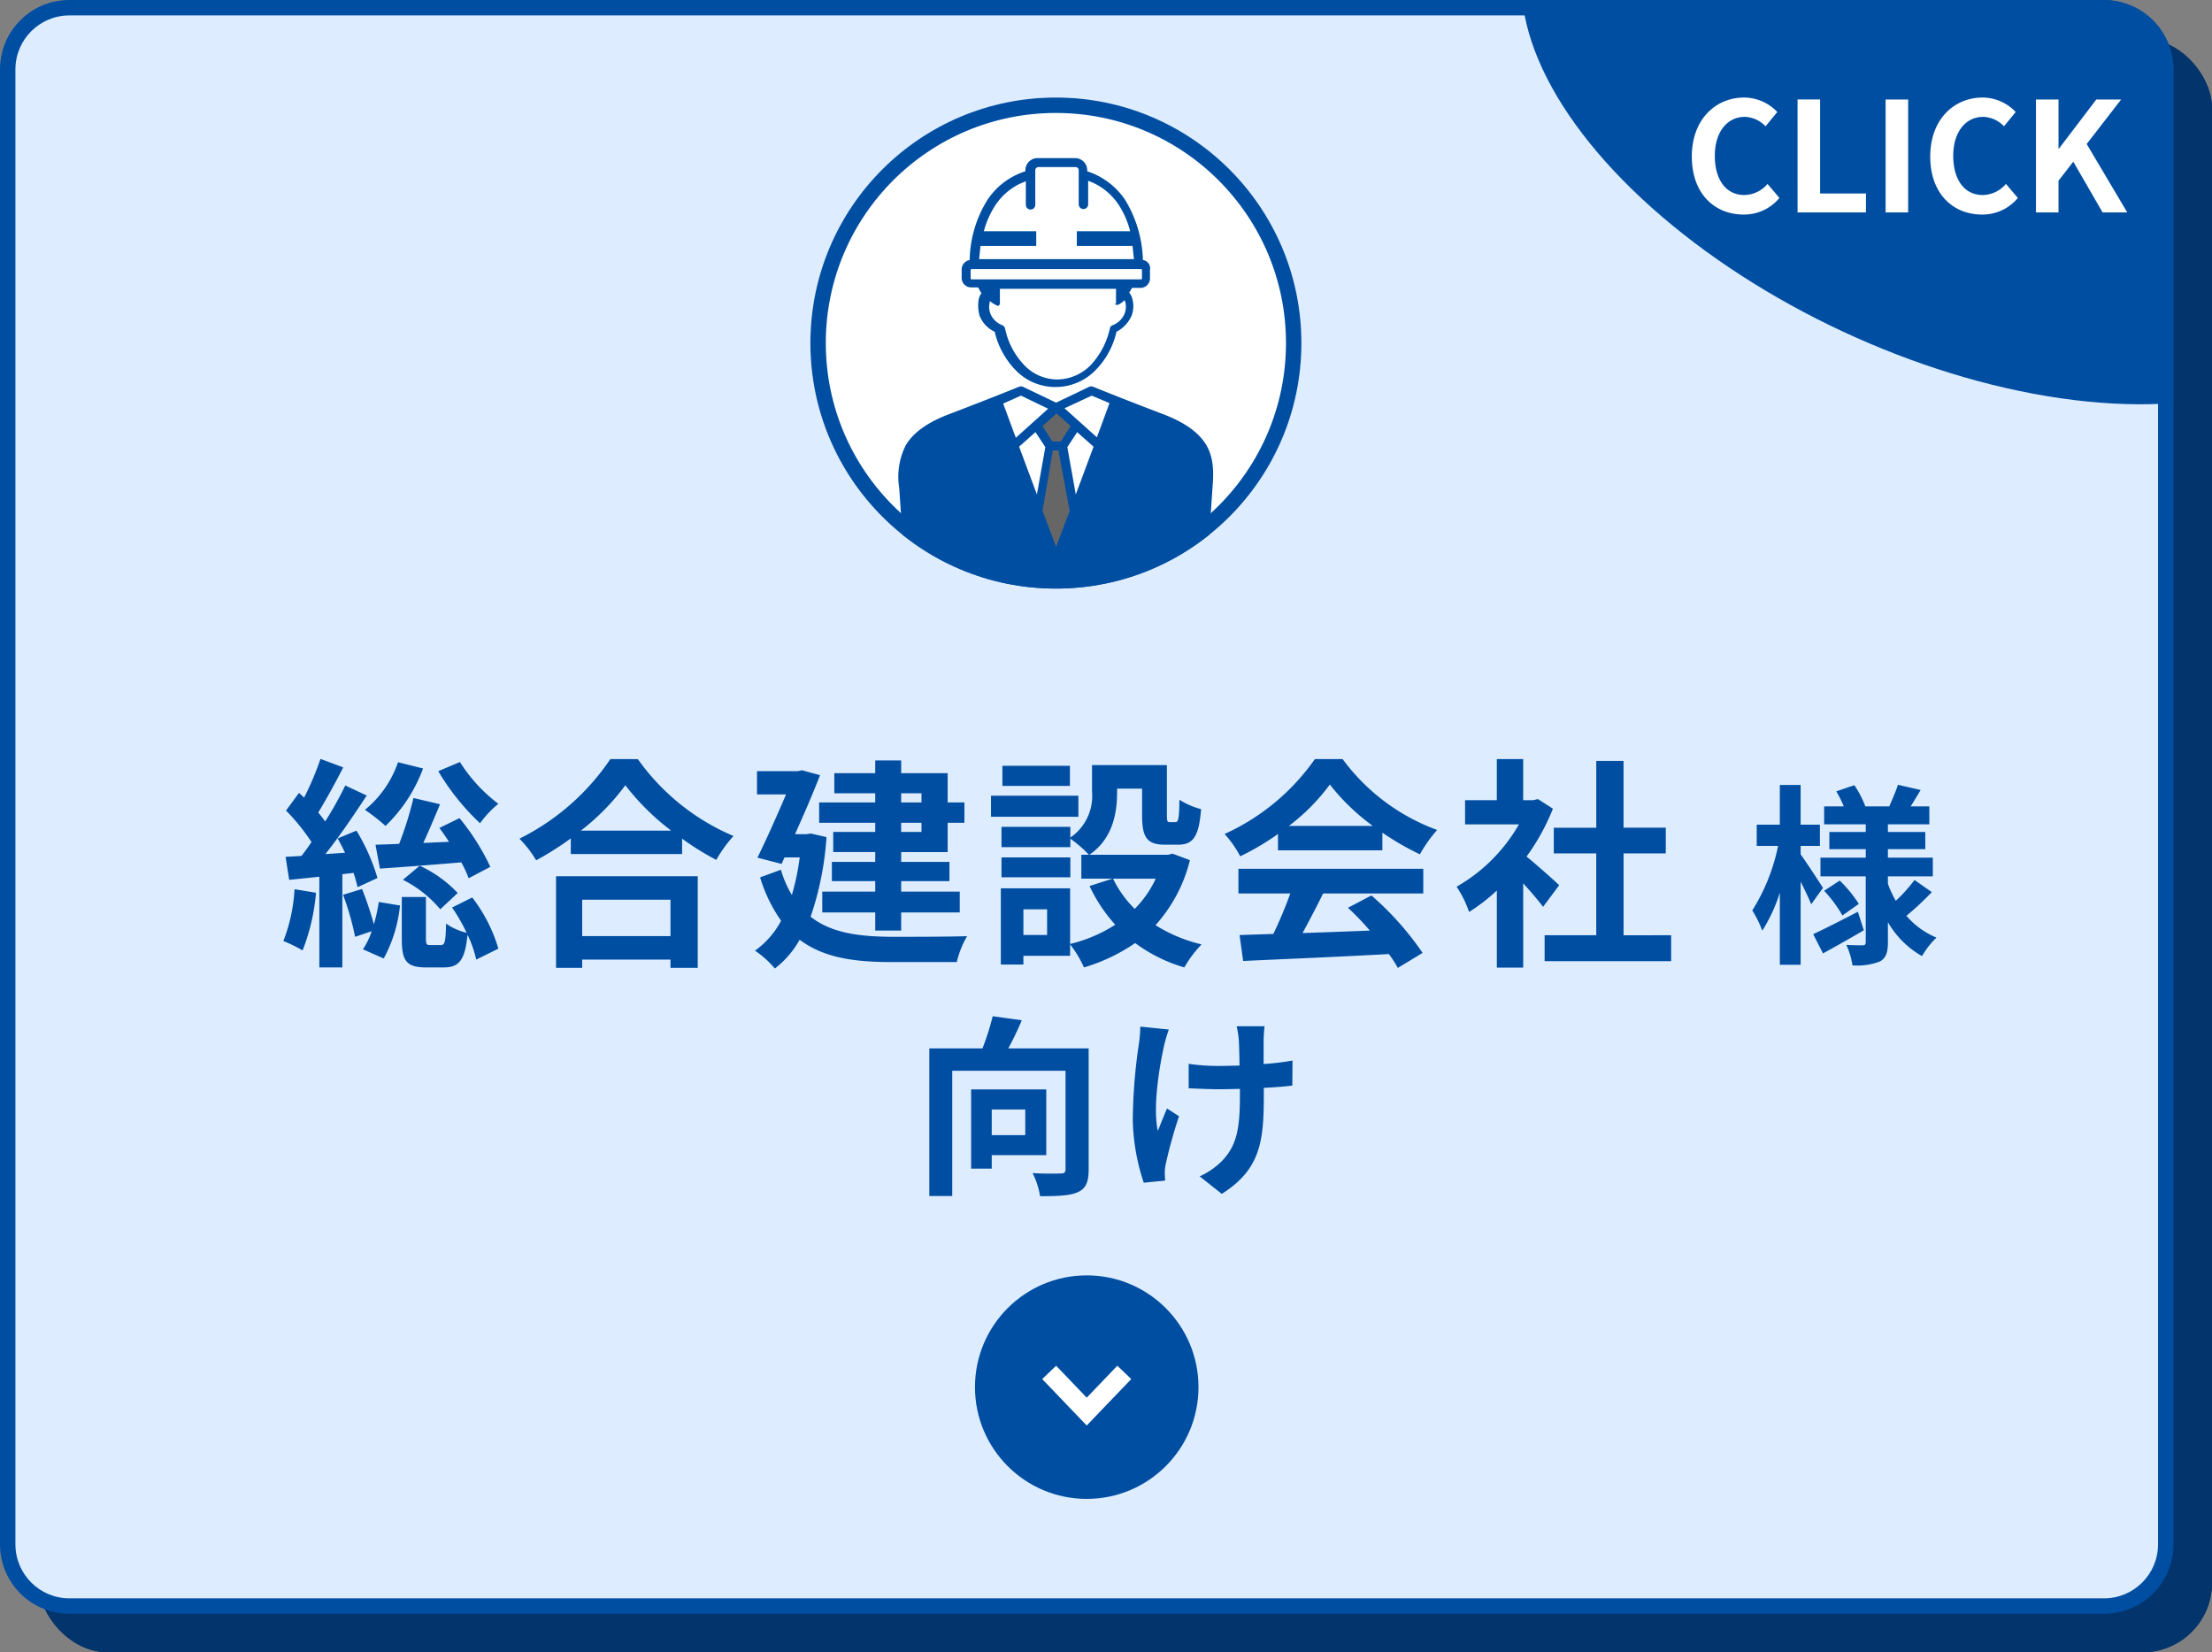
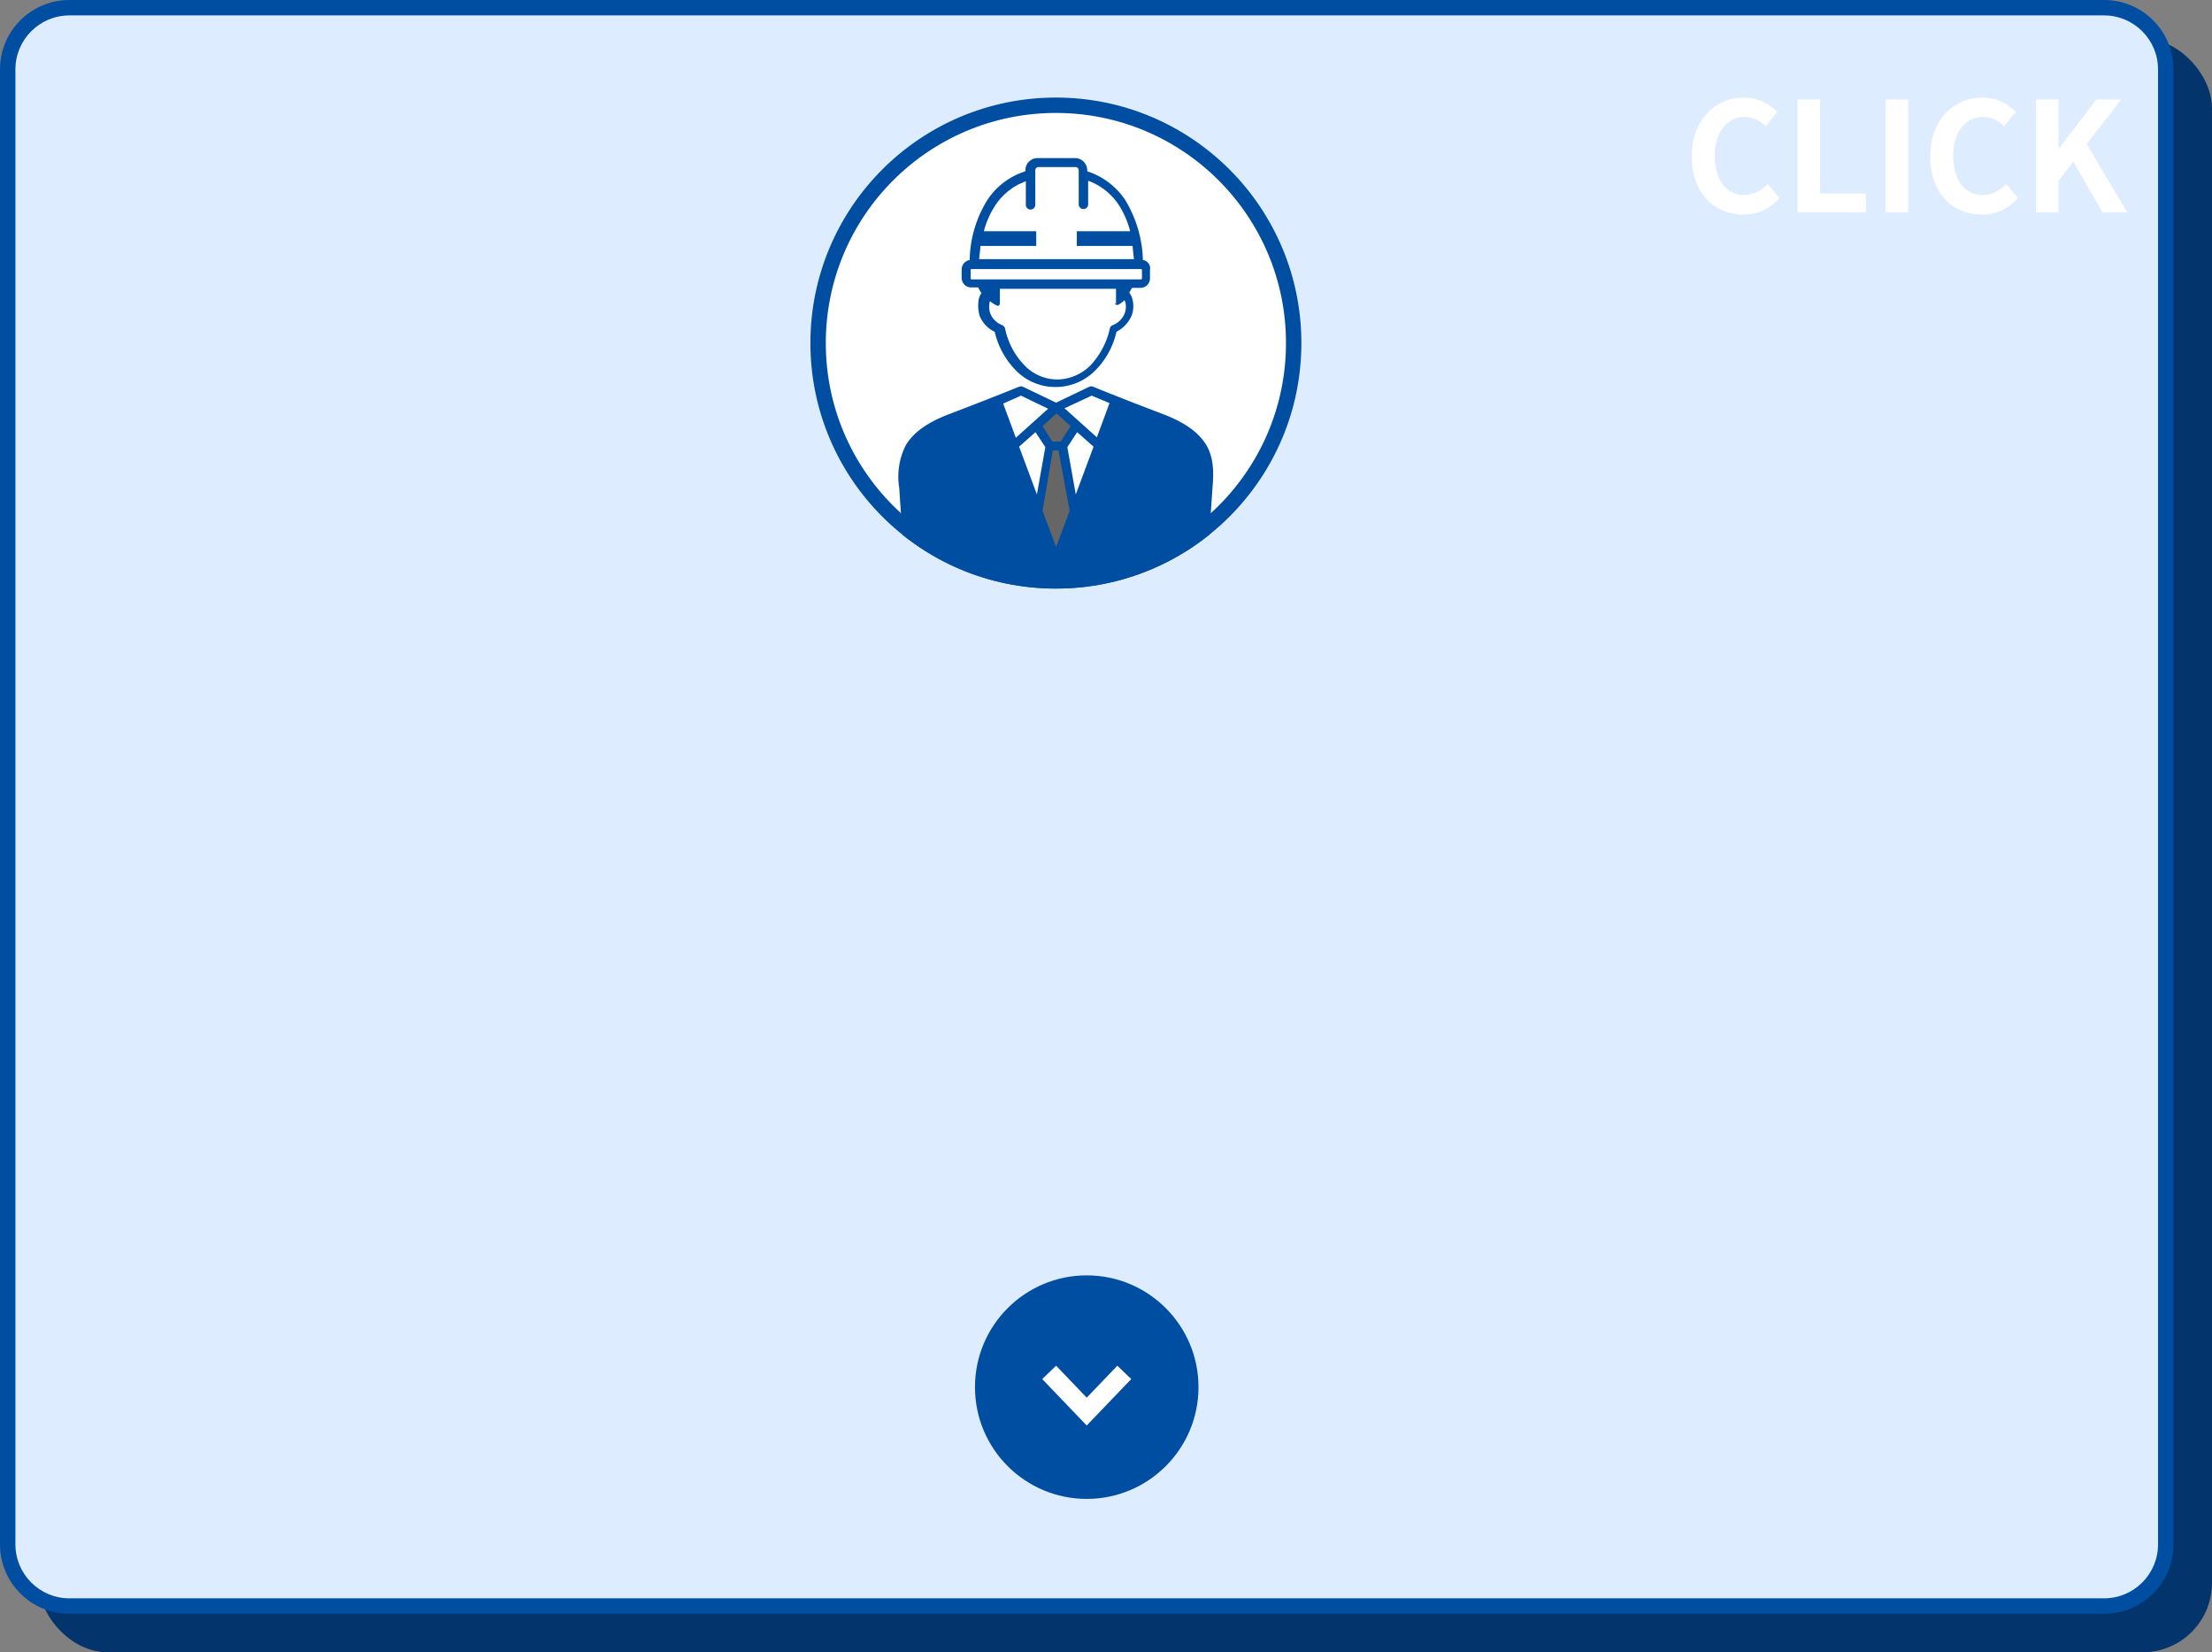
<svg xmlns="http://www.w3.org/2000/svg" id="コンポーネント_76_4" data-name="コンポーネント 76 – 4" width="287" height="214.37" viewBox="0 0 287 214.37">
  <rect x="0" y="0" width="287" height="214.37" fill="#808080" stroke="none" />
  <defs>
    <clipPath id="clip-path">
      <rect id="長方形_3655" data-name="長方形 3655" width="282" height="209.37" rx="9" fill="#fff" />
    </clipPath>
    <clipPath id="clip-path-2">
      <circle id="楕円形_239" data-name="楕円形 239" cx="31.854" cy="31.854" r="31.854" fill="none" stroke="#004ea2" stroke-width="2" />
    </clipPath>
  </defs>
  <g id="長方形_3653" data-name="長方形 3653" transform="translate(5 5)" fill="#03356c" stroke="#03356c" stroke-width="2">
    <rect width="282" height="209.37" rx="9" stroke="none" />
-     <rect x="1" y="1" width="280" height="207.37" rx="8" fill="none" />
  </g>
  <g id="パス_44115" data-name="パス 44115" fill="#ddedff">
    <path d="M 273 208.37 L 9 208.37 C 4.589 208.37 1 204.781 1 200.37 L 1 9 C 1 4.589 4.589 1 9 1 L 273 1 C 277.411 1 281 4.589 281 9 L 281 200.37 C 281 204.781 277.411 208.37 273 208.37 Z" stroke="none" />
    <path d="M 9 2 C 5.14 2 2 5.14 2 9 L 2 200.37 C 2 204.23 5.14 207.37 9 207.37 L 273 207.37 C 276.86 207.37 280 204.23 280 200.37 L 280 9 C 280 5.14 276.86 2 273 2 L 9 2 M 9 -1.52587890625e-05 L 273 -1.52587890625e-05 C 277.971 -1.52587890625e-05 282 4.029 282 9 L 282 200.37 C 282 205.341 277.971 209.37 273 209.37 L 9 209.37 C 4.029 209.37 0 205.341 0 200.37 L 0 9 C 0 4.029 4.029 -1.52587890625e-05 9 -1.52587890625e-05 Z" stroke="none" fill="#004ea2" />
  </g>
  <g id="グループ_14787" data-name="グループ 14787" transform="translate(126.5 165.468)">
    <circle id="楕円形_237" data-name="楕円形 237" cx="14.5" cy="14.5" r="14.5" fill="#004ea2" />
    <path id="パス_44098" data-name="パス 44098" d="M16611.334-4390l4.871,5.084,4.875-5.084" transform="translate(-16601.707 4402.587)" fill="none" stroke="#fff" stroke-width="2.5" />
  </g>
  <g id="グループ_2749" data-name="グループ 2749" clip-path="url(#clip-path)">
-     <ellipse id="楕円形_247" data-name="楕円形 247" cx="58.5" cy="30.5" rx="58.5" ry="30.5" transform="translate(211.845 -37) rotate(25)" fill="#004ea2" />
-   </g>
+     </g>
  <path id="パス_44106" data-name="パス 44106" d="M7.349,6.132a5.92,5.92,0,0,0,4.665-2.154L10.472,2.159A4.034,4.034,0,0,1,7.447,3.6c-2.313,0-3.815-1.917-3.815-5.1,0-3.143,1.66-5.04,3.874-5.04a3.853,3.853,0,0,1,2.708,1.225L11.737-7.17A5.966,5.966,0,0,0,7.447-9.048c-3.7,0-6.8,2.827-6.8,7.649C.648,3.484,3.652,6.132,7.349,6.132Zm7.017-.277H23.24V3.4h-5.95v-12.2H14.365Zm11.425,0h2.925V-8.791H25.79Zm12.492.277a5.92,5.92,0,0,0,4.665-2.154L41.405,2.159A4.034,4.034,0,0,1,38.381,3.6c-2.313,0-3.815-1.917-3.815-5.1,0-3.143,1.66-5.04,3.874-5.04a3.853,3.853,0,0,1,2.708,1.225L42.67-7.17a5.966,5.966,0,0,0-4.289-1.878c-3.7,0-6.8,2.827-6.8,7.649C31.581,3.484,34.586,6.132,38.282,6.132ZM45.3,5.855h2.925V1.744L50.142-.727l3.8,6.582h3.2L51.881-3.019l4.467-5.772H53.126L48.284-2.426h-.059V-8.791H45.3Z" transform="translate(218.861 21.702)" fill="#fff" />
  <g id="グループ_14800" data-name="グループ 14800" transform="translate(105.145 12.654)">
    <circle id="楕円形_240" data-name="楕円形 240" cx="31.854" cy="31.854" r="31.854" fill="none" />
    <circle id="楕円形_245" data-name="楕円形 245" cx="31.854" cy="31.854" r="31.854" fill="#fff" />
    <g id="マスクグループ_2752" data-name="マスクグループ 2752" clip-path="url(#clip-path-2)">
      <g id="グループ_14788" data-name="グループ 14788" transform="translate(11.453 7.856)">
        <g id="グループ_11415" data-name="グループ 11415" transform="translate(0 29.619)">
          <path id="パス_40762" data-name="パス 40762" d="M261.5,72.535l7.656-20.659-3.1-1.276L261.5,52.727,257,50.6l-3.1,1.276Z" transform="translate(-241.068 -50.008)" fill="#fff" />
          <path id="パス_40763" data-name="パス 40763" d="M262.443,67.589l2.309,6.319,2.37-6.319-1.458-8.446,1.7-2.734L264.752,54.1,262.2,56.409l1.7,2.734Z" transform="translate(-244.324 -51.381)" fill="#666" />
          <path id="パス_40764" data-name="パス 40764" d="M272.714,57.266c-.972-1.641-2.8-2.977-5.712-4.071-5.286-2.005-8.993-3.524-8.993-3.524a.666.666,0,0,0-.486,0l-4.314,2.066-4.314-2.066a.666.666,0,0,0-.486,0s-3.585,1.458-8.993,3.524c-2.917,1.094-4.74,2.431-5.712,4.071a9.082,9.082,0,0,0-.851,5.529l.851,12.517a.545.545,0,0,0,.547.547h37.855a.545.545,0,0,0,.547-.547L273.5,62.8C273.686,60.608,273.625,58.846,272.714,57.266Zm-16.953,6.38-1.094-6.137,1.276-1.944,2.127,1.884Zm-.79,2.127-1.762,4.679-1.762-4.679,1.337-7.838h.729Zm-4.253-2.127-2.309-6.2,2.127-1.884,1.276,1.944Zm7.109-12.821,2.309.972L258.5,56.233,254.3,52.466Zm-2.734,3.95-1.276,2.005h-1.094l-1.276-2.005,1.823-1.641Zm-6.441-3.95,3.524,1.7-4.193,3.767-1.641-4.436Z" transform="translate(-232.781 -49.625)" fill="#004ea2" />
        </g>
        <g id="グループ_11413" data-name="グループ 11413" transform="translate(8.174)">
          <path id="パス_40760" data-name="パス 40760" d="M270.1,123.028h-.306c-.306-5.634-2.266-10.227-7.288-11.636v-.612a.967.967,0,0,0-.98-.98h-4.777a.967.967,0,0,0-.98.98v.612c-5.022,1.409-6.982,6-7.288,11.636h-.306a.68.68,0,0,0-.674.674v1.1a.68.68,0,0,0,.674.674h2.389a10.378,10.378,0,0,0-.061,1.347c-.8.245-.98,1.47-.612,2.756a3.434,3.434,0,0,0,1.9,1.837c.98,4.1,3.736,7.043,7.41,7.043s6.431-2.94,7.41-7.043a3.435,3.435,0,0,0,1.9-1.837c.429-1.286.122-2.511-.613-2.756a10.39,10.39,0,0,0-.061-1.347h2.388a.68.68,0,0,0,.674-.674v-1.1A.835.835,0,0,0,270.1,123.028Z" transform="translate(-246.765 -109.188)" fill="#fff" />
          <path id="パス_40761" data-name="パス 40761" d="M269.817,122.028a15.826,15.826,0,0,0-2.327-7.839,9.451,9.451,0,0,0-4.9-3.675v-.122A1.581,1.581,0,0,0,261,108.8H256.16a1.581,1.581,0,0,0-1.592,1.592v.122a9.215,9.215,0,0,0-4.9,3.675,15.223,15.223,0,0,0-2.327,7.839,1.246,1.246,0,0,0-1.041,1.225v1.1a1.228,1.228,0,0,0,1.225,1.225h.919a3.887,3.887,0,0,0,.429.735,2.148,2.148,0,0,0-.367.857,4.9,4.9,0,0,0,.122,2.082,3.855,3.855,0,0,0,1.96,2.082,10.521,10.521,0,0,0,2.756,5.022,7.129,7.129,0,0,0,5.144,2.144,7.232,7.232,0,0,0,5.144-2.144,10.3,10.3,0,0,0,2.756-5.022,4.346,4.346,0,0,0,1.96-2.082,3.516,3.516,0,0,0,.122-2.082,2.132,2.132,0,0,0-.429-.919c.122-.184.245-.429.367-.612h1.1a1.228,1.228,0,0,0,1.225-1.225v-1.1A1.079,1.079,0,0,0,269.817,122.028Zm-19.108-7.165a8.086,8.086,0,0,1,3.062-2.695c.306-.123.551-.245.857-.367v3.062a.612.612,0,0,0,1.225,0v-4.471a.419.419,0,0,1,.429-.429h4.777a.419.419,0,0,1,.429.429V114.8a.612.612,0,1,0,1.225,0V111.74c.306.122.612.245.857.367a8.087,8.087,0,0,1,3.062,2.695,11.375,11.375,0,0,1,1.531,3.491h-6.92v1.9h7.227c.061.551.122,1.164.184,1.715H248.566c.061-.612.122-1.164.184-1.715h7.227v-1.9h-6.8A11.688,11.688,0,0,1,250.709,114.863Zm15.556,12.922a.459.459,0,0,0,.306.061,3.068,3.068,0,0,0,.857-.612c.061.061.061.184.122.306a2.5,2.5,0,0,1-.122,1.47,2.72,2.72,0,0,1-1.531,1.47.537.537,0,0,0-.367.429,10.194,10.194,0,0,1-2.511,4.777,6.2,6.2,0,0,1-4.287,1.837,5.942,5.942,0,0,1-4.287-1.837,9.676,9.676,0,0,1-2.511-4.777.648.648,0,0,0-.367-.429,2.719,2.719,0,0,1-1.531-1.47,2.575,2.575,0,0,1-.061-1.654,3.744,3.744,0,0,0,.857.551c.061,0,.061.061.123.061a.225.225,0,0,0,.184-.061.318.318,0,0,0,.122-.245v-1.9h15.066v1.9C266.143,127.663,266.2,127.724,266.265,127.785Zm3.43-3.368a.132.132,0,0,1-.122.122H247.586a.132.132,0,0,1-.122-.122v-1.1a.132.132,0,0,1,.122-.122h21.986a.132.132,0,0,1,.122.122Z" transform="translate(-246.3 -108.8)" fill="#004ea2" />
        </g>
      </g>
    </g>
    <g id="楕円形_246" data-name="楕円形 246" fill="none" stroke="#004ea2" stroke-width="2">
      <circle cx="31.854" cy="31.854" r="31.854" stroke="none" />
      <circle cx="31.854" cy="31.854" r="30.854" fill="none" />
    </g>
  </g>
-   <path id="パス_44113" data-name="パス 44113" d="M-87.138-22.968a30.651,30.651,0,0,0,5.423,6.757,13.064,13.064,0,0,1,2.378-2.523,20.28,20.28,0,0,1-4.988-5.423Zm6.757,12.412a29.936,29.936,0,0,0-4-6.322l-2.61,1.276c.406.551.841,1.16,1.247,1.8l-3.335.145c.725-1.566,1.479-3.364,2.175-5.017l-3.451-.812a45.055,45.055,0,0,1-1.856,5.945c-1.131.058-2.175.087-3.074.116l.58,3.1c2.9-.2,6.786-.493,10.556-.812a15.437,15.437,0,0,1,.957,2.059ZM-91.72-8.874a15.243,15.243,0,0,1,4.843,3.828l2.262-2.117a15.967,15.967,0,0,0-4.93-3.538Zm-.638-15.254a13.7,13.7,0,0,1-4.292,6.177,24.26,24.26,0,0,1,2.668,2.088,19.842,19.842,0,0,0,4.872-7.453ZM-105.785-7.656a21.793,21.793,0,0,1-1.45,6.728A18.057,18.057,0,0,1-104.741.29,26.566,26.566,0,0,0-103-7.192Zm7.656-2.117a17.051,17.051,0,0,1,.522,1.856l2.581-1.189a25.7,25.7,0,0,0-2.726-6.148l-2.436,1.015c.319.58.638,1.189.957,1.856l-2.552.174c1.827-2.291,3.77-5.162,5.365-7.6l-2.784-1.3a46.518,46.518,0,0,1-2.61,4.669c-.261-.377-.58-.783-.9-1.16,1.015-1.653,2.233-3.886,3.248-5.858l-2.958-1.1a38.022,38.022,0,0,1-2.117,5.017c-.232-.2-.435-.406-.667-.609l-1.682,2.291a26.545,26.545,0,0,1,3.306,4.089c-.435.638-.87,1.247-1.305,1.8l-2.059.116.464,2.987,3.915-.406V2.494h2.987V-9.6Zm-1.363,2.842a34.547,34.547,0,0,1,1.566,5.452L-95.78-2.2A9.33,9.33,0,0,1-96.911.145l2.7,1.189A18.368,18.368,0,0,0-92.1-5.539L-94.852-6a21.729,21.729,0,0,1-.638,2.9,42.515,42.515,0,0,0-1.537-4.582ZM-85.34-5.278A24.1,24.1,0,0,1-83.455-2,7.775,7.775,0,0,1-86.123-3.19c-.058,2.465-.174,2.784-.7,2.784h-1.334c-.493,0-.58-.087-.58-.87V-6.641h-3.132v5.394c0,2.813.522,3.741,3.161,3.741h2.291c1.914,0,2.755-.87,3.074-4.234a14.371,14.371,0,0,1,1.131,3.219L-79.337.058A20.344,20.344,0,0,0-82.73-6.583Zm28.333-1.015v4.727H-68.462V-6.293ZM-71.855,2.552h3.393V1.479h11.455V2.552h3.538V-9.338H-71.855Zm3.219-17.806a29.631,29.631,0,0,0,5.771-5.887,31.768,31.768,0,0,0,5.945,5.887Zm3.828-9.28a30.7,30.7,0,0,1-11.8,10.324A14.083,14.083,0,0,1-74.436-11.4a40.405,40.405,0,0,0,4.495-2.842v2.03H-55.5v-2a34.785,34.785,0,0,0,4.437,2.755,16.857,16.857,0,0,1,2.233-3.1,29.133,29.133,0,0,1-12.412-9.976ZM-24.44-20.1v1.189h-2.639V-20.1Zm0,5.017h-2.639v-1.189h2.639Zm-6-3.828h-7.279v2.639h7.279v1.189h-5.452v2.61h5.452v1.276h-5.626V-8.7h5.626v1.363h-6.873v2.7h6.873v2.349h3.364V-4.64h7.6v-2.7h-7.6V-8.7h6.264v-2.494h-6.264V-12.47h6.032v-3.8h2.175v-2.639h-2.175v-3.8h-6.032V-24.36h-3.364v1.653H-35.75v2.61h5.307Zm-8.352,4.031-.609.087h-1.45c1.189-2.639,2.378-5.394,3.248-7.656l-2.349-.638-.522.116h-5.307v3.016h3.77c-1.073,2.523-2.465,5.655-3.712,8.207l3.132.812.377-.841h1.972A30.6,30.6,0,0,1-41.26-6.9a14.284,14.284,0,0,1-1.421-3.277l-2.7.986a19.558,19.558,0,0,0,2.726,5.626A11.129,11.129,0,0,1-46.045.319a12.234,12.234,0,0,1,2.581,2.32A12.392,12.392,0,0,0-40.245-1.1c3.074,2.32,7.018,2.9,11.919,2.9h8.468a12.17,12.17,0,0,1,1.334-3.364c-2.117.087-8,.087-9.715.087-4.234-.029-7.888-.464-10.585-2.61a39.745,39.745,0,0,0,2.059-10.324Zm33.611-8.787h-8.758v2.61h8.758Zm1.1,3.886H-15.421v2.726H-4.082Zm-1.044,8h-8.932v2.581h8.932ZM5.952-9.019A13.752,13.752,0,0,1,3.226-5.1,14.289,14.289,0,0,1,.413-9.019ZM-8.142-1.711h-3.074V-5.046h3.074ZM8.127-12.267l-.58.145H-2.661c3.016-2.059,3.6-5.365,3.6-8.091v-.493H4.183V-17.2c0,2.871.667,3.77,2.987,3.77H8.852c1.943,0,2.7-1.015,2.987-4.611a9.839,9.839,0,0,1-2.813-1.218c-.029,2.523-.145,2.9-.522,2.9H7.779c-.319,0-.377-.087-.377-.9v-6.5H-2.313V-20.3a6.517,6.517,0,0,1-2.813,5.945v-1.392h-8.932v2.639h8.932v-1.1a15.375,15.375,0,0,1,2.407,2.088H-3.7v3.1H.326l-2.958.957A20.168,20.168,0,0,0,.7-3.045,19.011,19.011,0,0,1-5.155-.551V-7.772h-8.99V2.117h2.929V.986h6.061V-.493a14.6,14.6,0,0,1,1.8,2.987A23.424,23.424,0,0,0,3.284-.667a20.212,20.212,0,0,0,6.38,3.161A14.86,14.86,0,0,1,11.9-.493,19.8,19.8,0,0,1,5.923-2.987a19.568,19.568,0,0,0,4.466-8.439Zm15.109-3.6a26.355,26.355,0,0,0,5.307-5.365,28.223,28.223,0,0,0,5.568,5.365ZM21.815-12.7H35.358v-2.291A35.043,35.043,0,0,0,40.23-12.18a17.875,17.875,0,0,1,2.233-3.161A26.527,26.527,0,0,1,30.2-24.534H26.6a28.8,28.8,0,0,1-11.716,9.715,13.472,13.472,0,0,1,2.03,2.9,33.484,33.484,0,0,0,4.9-2.9Zm-5.133,5.6H23.41a55.691,55.691,0,0,1-2.2,5.249l-4.379.145.464,3.364c4.93-.232,12.093-.522,18.908-.9a15.373,15.373,0,0,1,1.16,1.8L40.578.609a39,39,0,0,0-6.641-7.453l-3.045,1.6a34.565,34.565,0,0,1,2.842,2.958c-2.958.116-5.945.232-8.729.319.87-1.624,1.827-3.422,2.668-5.133H40.665V-10.3H16.682ZM58.3-8.178c-.609-.58-2.842-2.581-4.234-3.712A28.148,28.148,0,0,0,57.485-18.1l-1.943-1.247-.609.145H53.628v-5.336H50.206V-19.2H46.088v3.132h6.989a21.662,21.662,0,0,1-8.091,8.091A13.822,13.822,0,0,1,46.61-4.7a24,24,0,0,0,3.6-2.784v10h3.422V-8.41c.986,1.073,1.972,2.233,2.581,3.045Zm8.352,6.5V-12.3H72.13v-3.335H66.649V-24.3H63.111v8.671H57.6V-12.3h5.51V-1.682h-6.7V1.682H72.826V-1.682ZM92.528-7.825c-.425-.675-2.225-3.425-2.9-4.35v-1.1h2.5v-2.75h-2.5v-5.15h-2.7v5.15h-3v2.75H86.7A25,25,0,0,1,83.353-4.9a14.264,14.264,0,0,1,1.3,2.625A21.09,21.09,0,0,0,86.928-7.2V2.15h2.7V-8.625C90.178-7.55,90.7-6.425,91-5.7Zm4.525,3.1c-2.125,1.1-4.325,2.225-5.8,2.9l1.275,2.5c1.6-.875,3.55-1.975,5.3-3ZM92.678-7.45a17.524,17.524,0,0,1,2.375,3.2l2.125-1.5A17.126,17.126,0,0,0,94.7-8.775ZM104.4-8.85a19.679,19.679,0,0,1-2.425,2.7,13.57,13.57,0,0,1-1.025-2.2v-.975h5.825V-11.75h-5.825v-1.1h4.85v-2.225h-4.85v-1h5.375V-18.4H103.9c.4-.625.85-1.375,1.3-2.125l-2.95-.675c-.25.8-.75,1.95-1.125,2.8h-3.1A13.829,13.829,0,0,0,96.6-21.15l-2.35.8a14.192,14.192,0,0,1,.975,1.95h-2.55v2.325h5.4v1H93.353v2.225h4.725v1.1H92.2v2.425h5.875V-.8c0,.3-.1.425-.4.425s-1.275,0-2.125-.05a9.248,9.248,0,0,1,.8,2.65,8.154,8.154,0,0,0,3.55-.5c.8-.45,1.05-1.15,1.05-2.5v-2.6a11.858,11.858,0,0,0,4.425,4.4,11.065,11.065,0,0,1,1.875-2.4,10.449,10.449,0,0,1-3.9-2.825,40.241,40.241,0,0,0,3.3-3.075ZM-10.975,20.925V24.25h-4.35V20.925ZM-8.25,26.85V18.325H-18V28.6h2.675V26.85ZM-2.75,13H-13.175c.6-1.1,1.225-2.4,1.75-3.65L-15.2,8.825A34.725,34.725,0,0,1-16.525,13h-6.9V32.15h2.975V15.9h14.7V28.65c0,.45-.15.575-.625.575-.5.025-2.175.05-3.65-.05a10.279,10.279,0,0,1,.975,3c2.25,0,3.85-.05,4.9-.525s1.4-1.325,1.4-2.95Zm22.825-2.875H16.45a11.909,11.909,0,0,1,.275,1.725c.05.675.075,1.975.1,3.375-.95.025-1.925.05-2.825.05A26.293,26.293,0,0,1,10.225,15v3.175c1.225.05,2.775.125,3.85.125.925,0,1.85-.025,2.8-.05v.9c0,4.225-.4,6.45-2.325,8.45a9.7,9.7,0,0,1-2.9,2l2.875,2.275c5-3.175,5.45-6.8,5.45-12.7v-1.05c1.4-.075,2.7-.175,3.7-.3l.025-3.25a32.887,32.887,0,0,1-3.75.45v-3.2C19.975,11.275,20,10.675,20.075,10.125ZM7.65,10.55l-3.7-.375a16.949,16.949,0,0,1-.175,2.175,70.2,70.2,0,0,0-.8,9.975,27.19,27.19,0,0,0,1.425,8.1l2.775-.275c-.025-.35-.05-.775-.05-1.025a5.634,5.634,0,0,1,.15-1.225,61.7,61.7,0,0,1,1.7-6.1l-1.55-1c-.425.925-.875,2.125-1.2,2.9-.675-3.1.2-8.35.825-11.125A19.927,19.927,0,0,1,7.65,10.55Z" transform="translate(144 123.02)" fill="#004ea2" />
</svg>